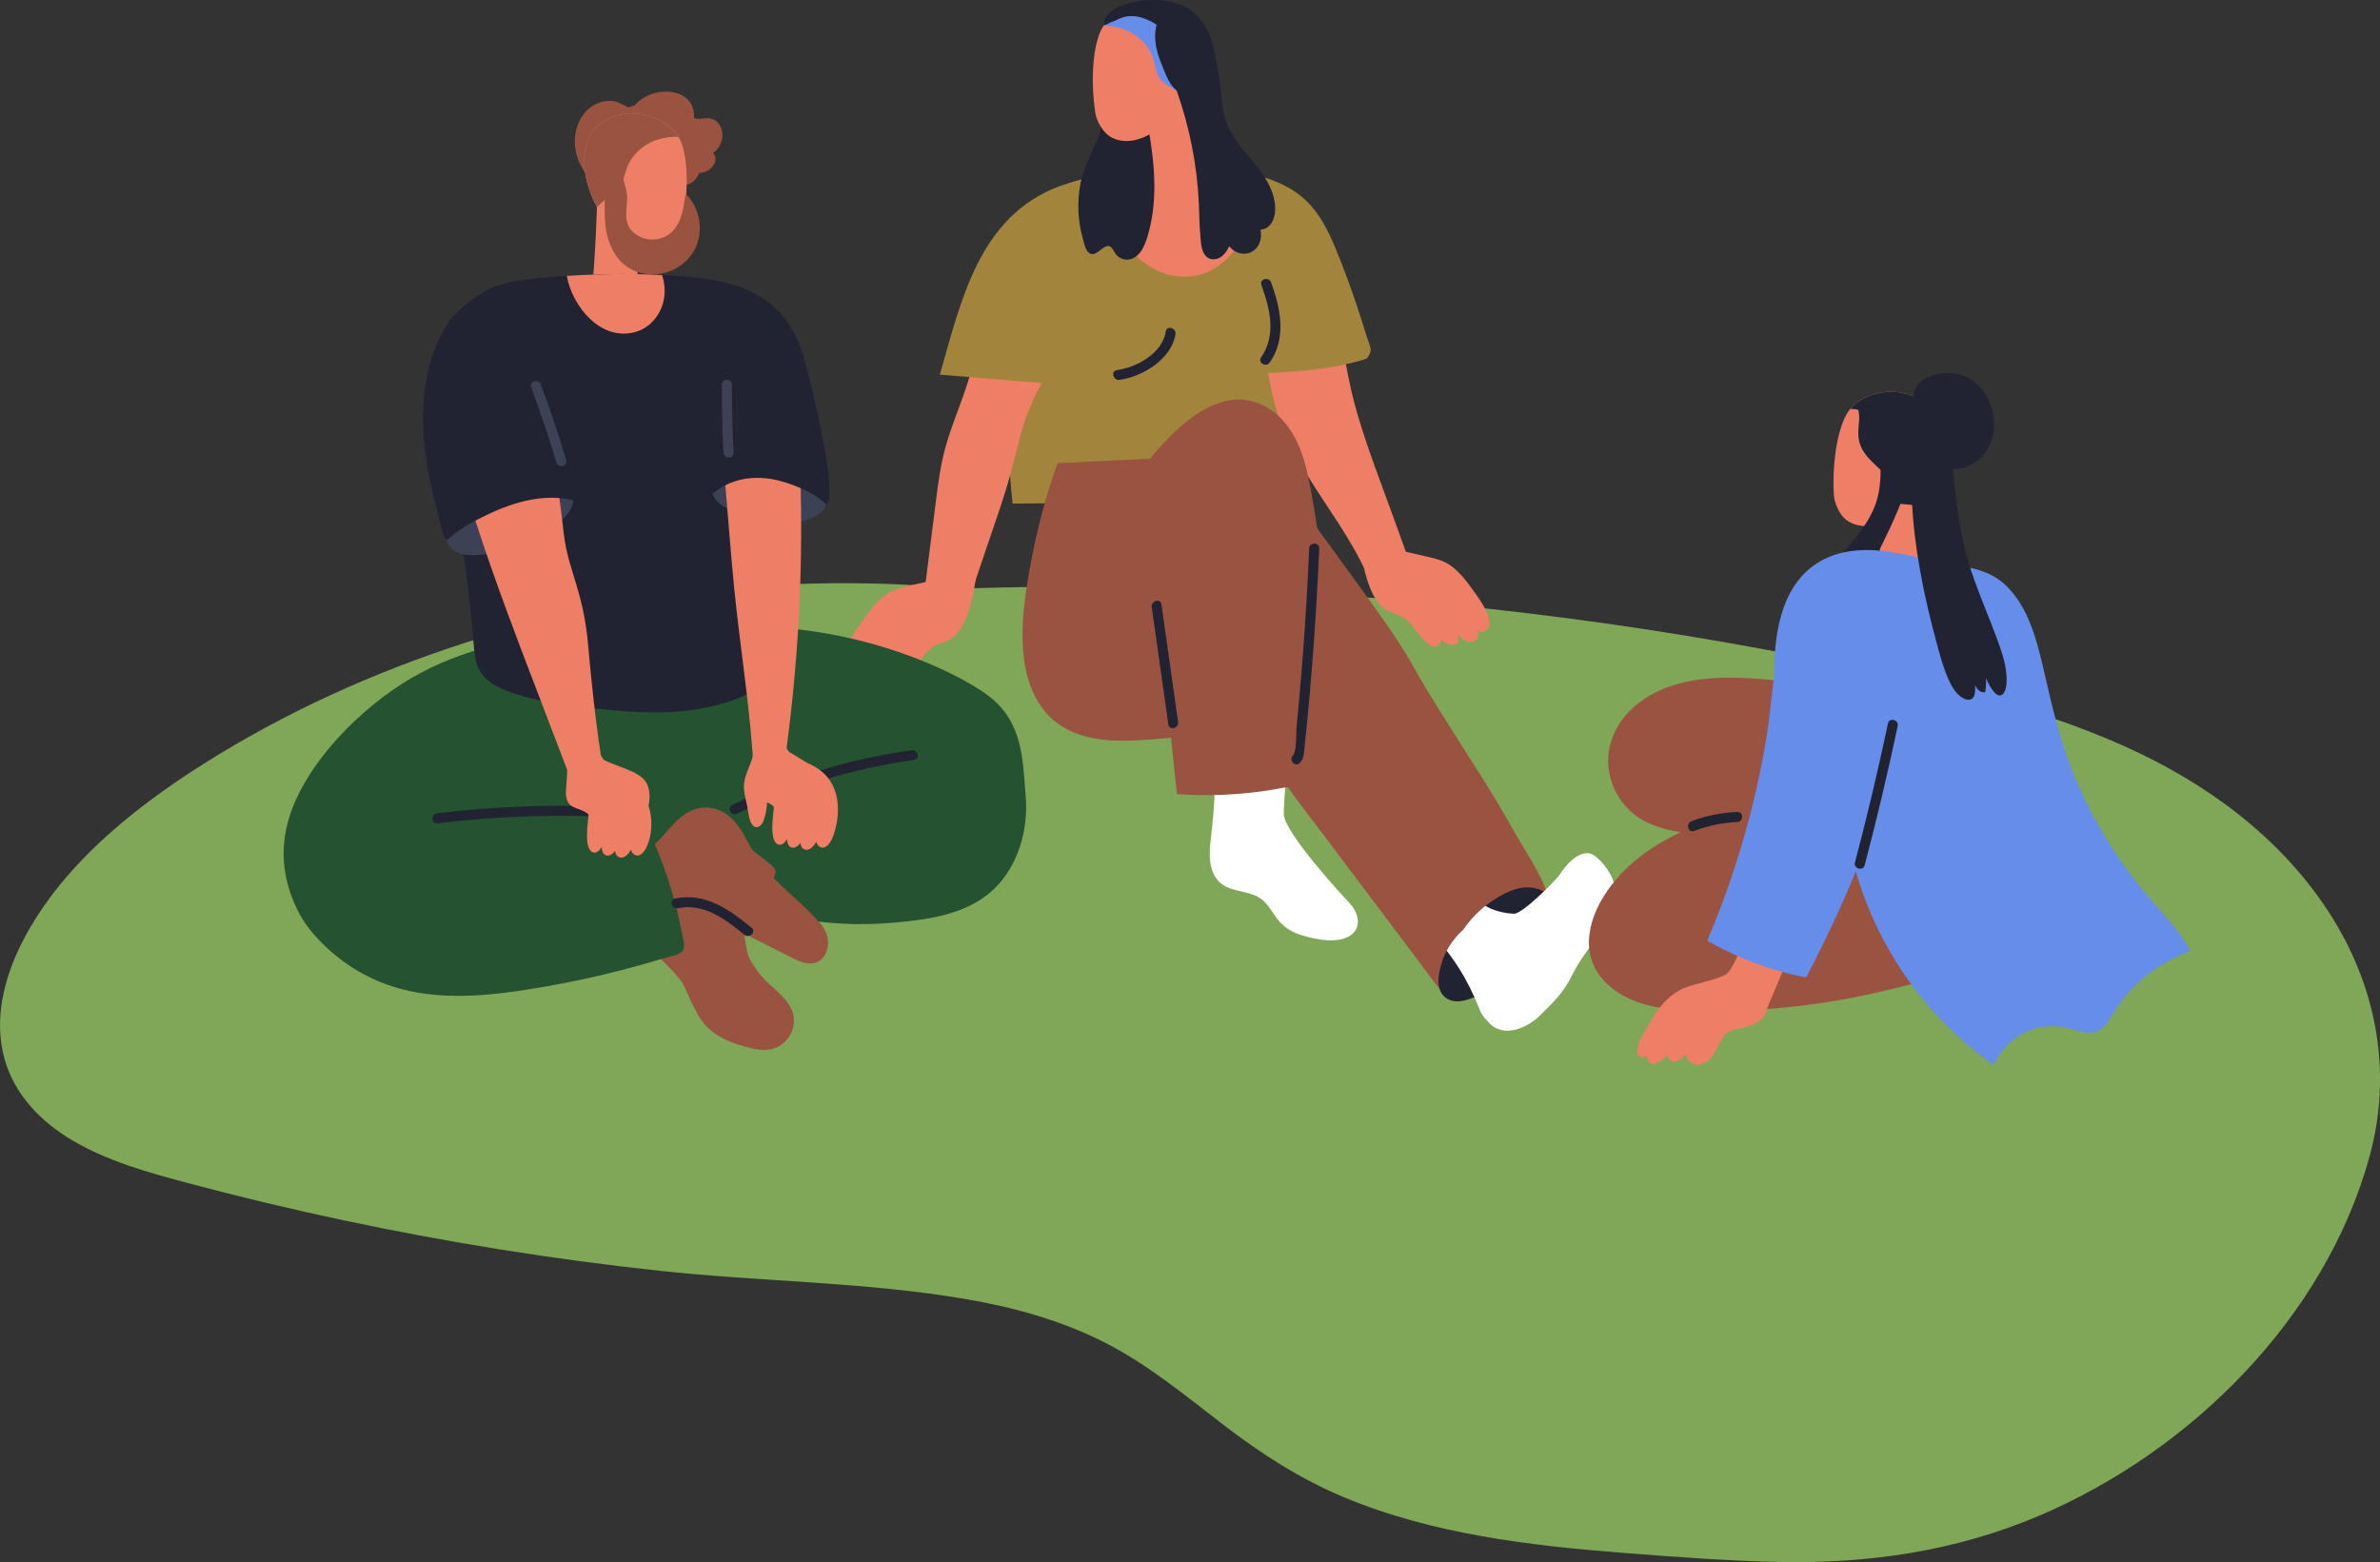
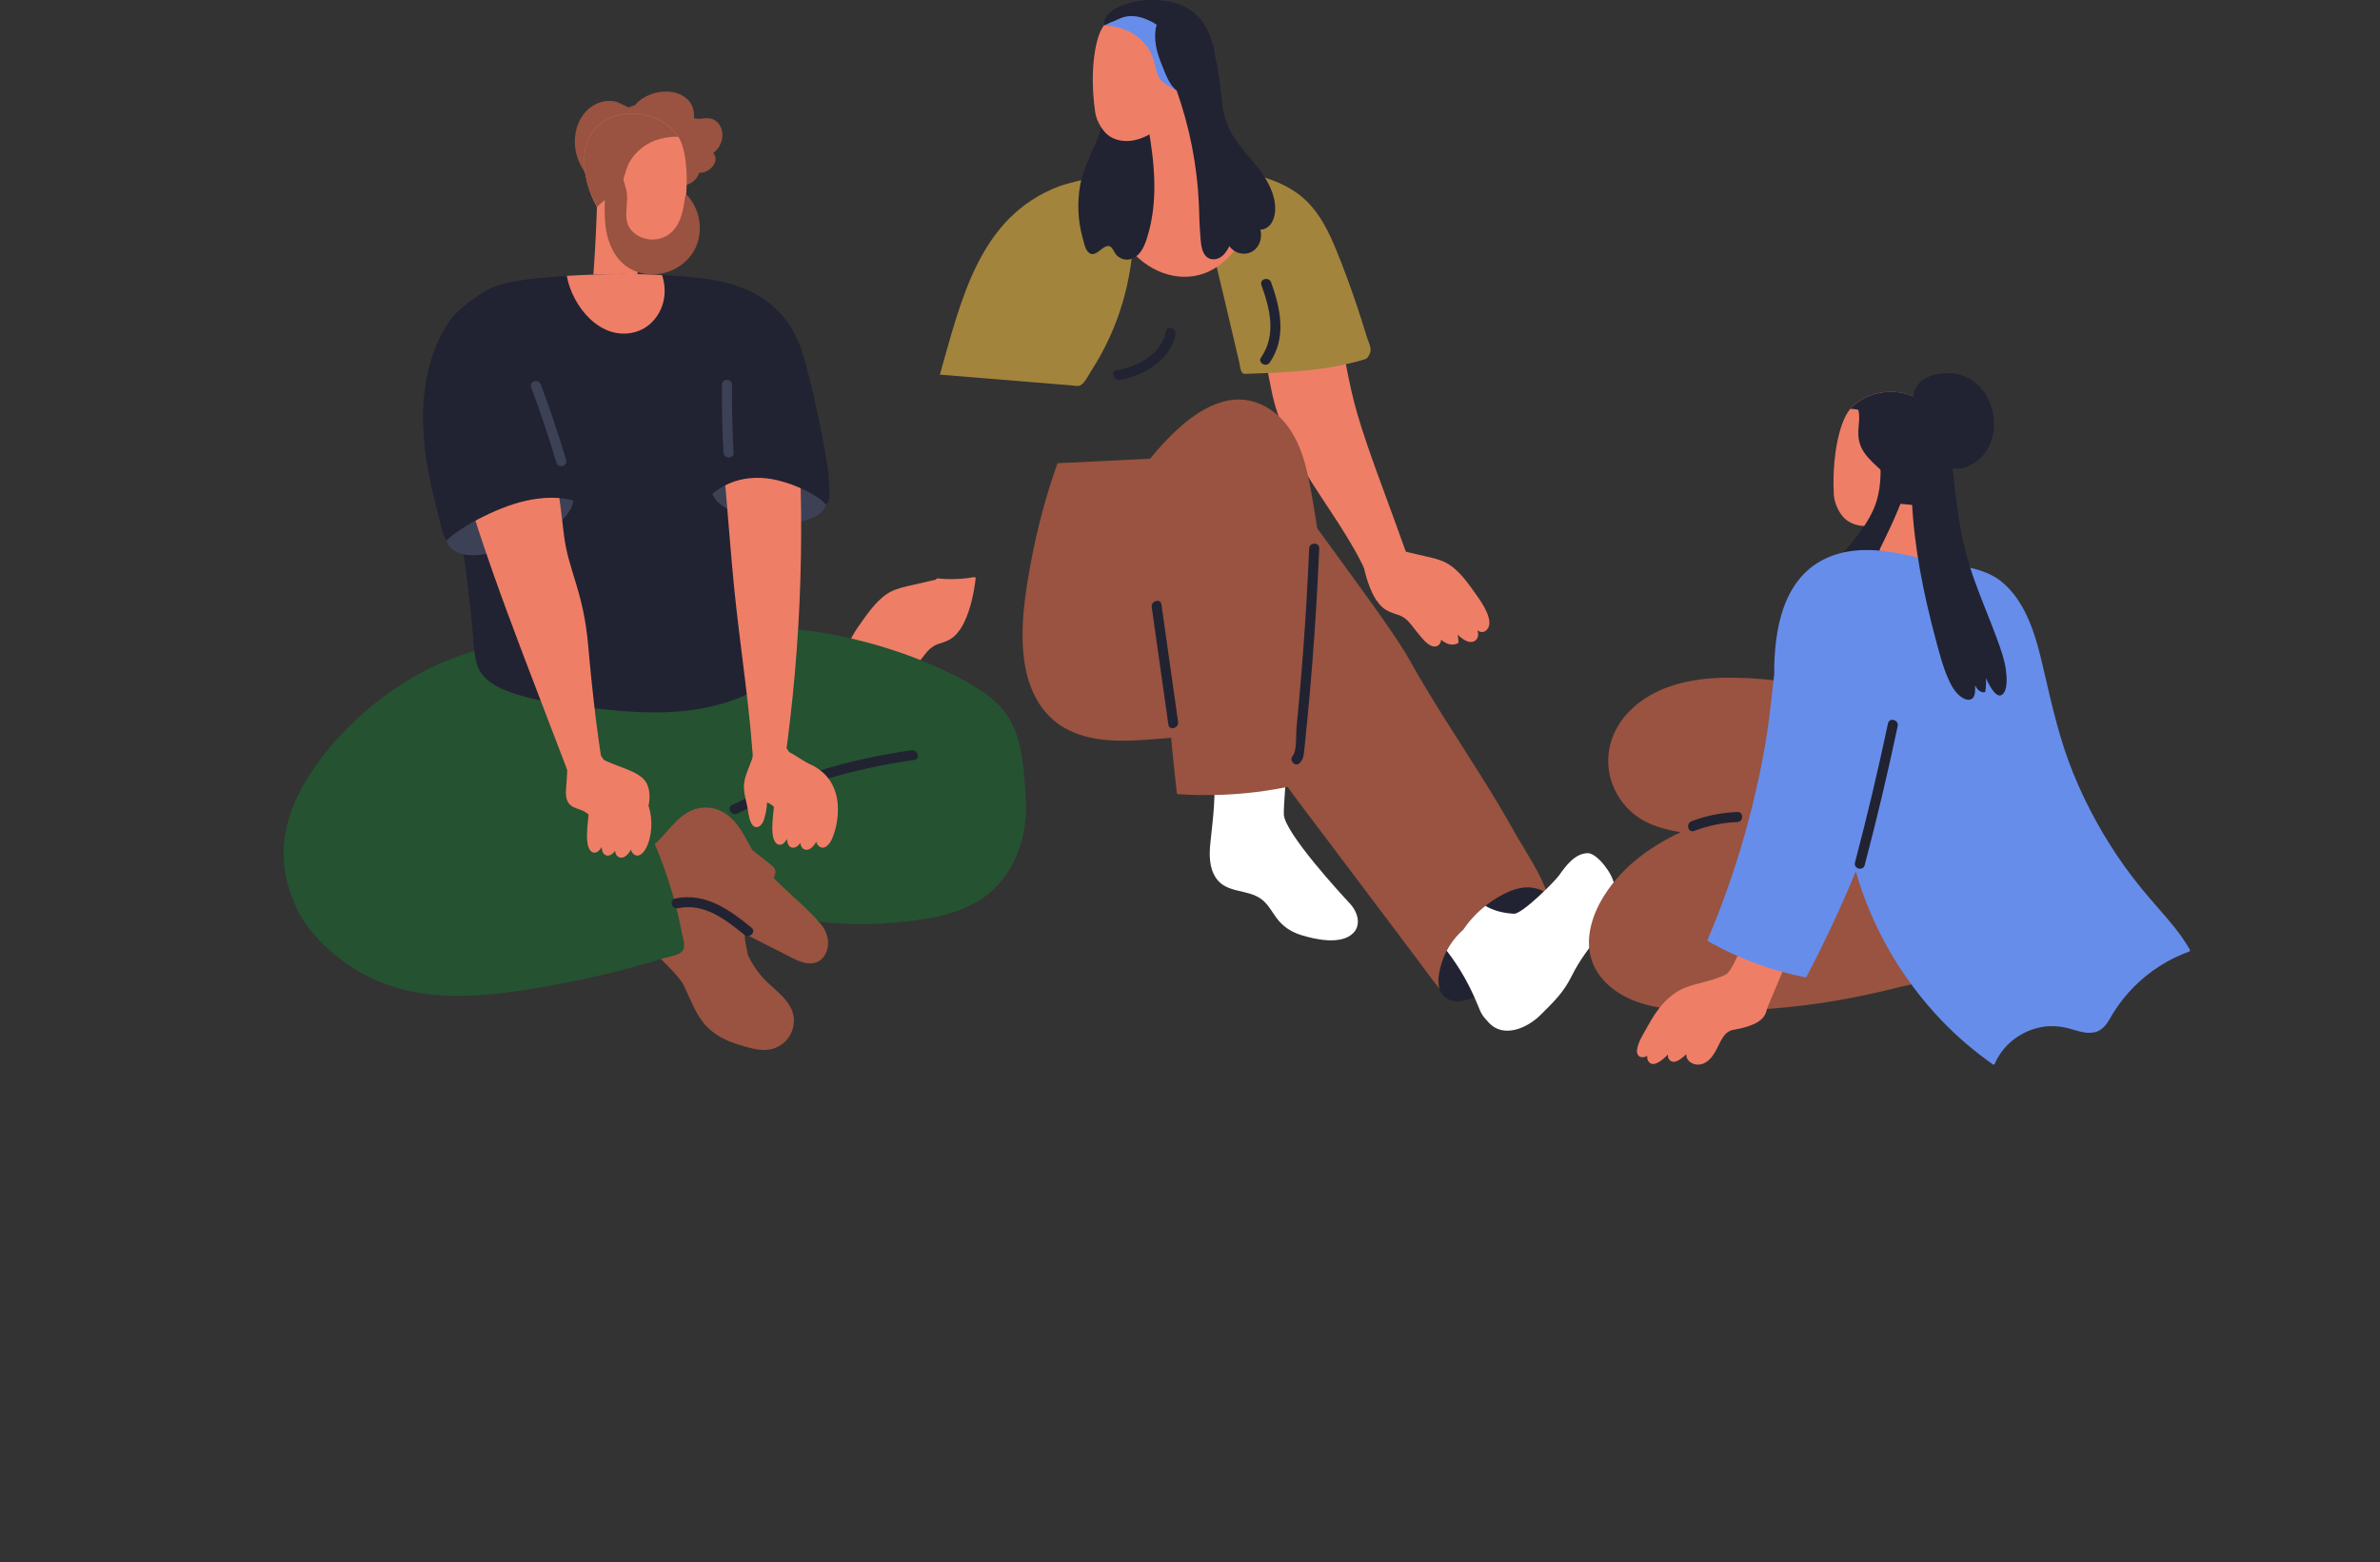
<svg xmlns="http://www.w3.org/2000/svg" width="163" height="107" viewBox="0 0 163 107" fill="none">
  <rect x="0" y="0" width="163" height="107" fill="#333333" stroke="none" />
  <g clip-path="url(#clip0_64_21435)">
-     <path d="M159.46 62.428C156.104 57.284 151.071 53.619 145.522 51.125C139.39 48.37 132.75 46.898 126.197 45.535C119.025 44.044 111.788 42.862 104.513 41.992C91.653 40.454 78.675 39.892 65.731 40.32C54.754 39.281 43.59 40.418 33.042 43.656C26.759 45.585 20.648 48.236 15.026 51.65C9.812 54.818 4.373 58.962 1.536 64.505C0.286 66.947 -0.447 69.808 0.305 72.519C0.99 74.986 2.809 76.853 4.973 78.124C7.38 79.539 10.103 80.3 12.783 81.015C16.349 81.967 19.941 82.827 23.551 83.593C30.685 85.107 37.896 86.26 45.145 87.043C52.093 87.794 59.163 87.801 66.058 88.969C69.362 89.529 72.635 90.425 75.634 91.945C78.641 93.472 81.233 95.64 83.897 97.68C86.432 99.619 89.08 101.316 92.032 102.553C95.069 103.825 98.273 104.656 101.509 105.229C104.627 105.784 107.783 106.103 110.938 106.351C114.54 106.633 118.155 106.907 121.767 106.988C127.93 107.124 133.929 106.256 139.625 103.837C150.033 99.418 159.258 90.273 162.29 79.196C163.885 73.367 162.743 67.461 159.462 62.429L159.46 62.428Z" fill="#80A658" />
-     <path d="M90.17 25.642C90.073 27.97 89.855 30.29 89.563 32.599C89.501 33.114 89.432 33.63 89.361 34.145C84.356 34.262 79.348 34.382 74.341 34.449C72.676 34.472 71.012 34.486 69.348 34.494C69.281 33.859 69.223 33.223 69.173 32.586C69.095 31.592 69.041 30.595 69.019 29.596C68.954 26.797 69.124 23.985 69.642 21.231C70.105 18.763 70.759 16.119 72.588 14.283C73.371 13.499 74.294 12.901 75.292 12.447C75.679 12.271 76.077 12.116 76.484 11.982C77.401 11.678 78.356 11.473 79.303 11.344C79.175 11.38 79.05 11.422 78.925 11.468C78.822 11.506 78.867 11.673 78.97 11.634C79.872 11.298 80.821 11.258 81.772 11.32C82.679 11.379 83.595 11.477 84.487 11.654C85.112 11.78 85.701 11.969 86.242 12.229C87.23 12.705 88.063 13.416 88.687 14.414C88.73 14.482 88.773 14.553 88.813 14.624C89.713 16.176 89.998 17.988 90.118 19.755C90.253 21.713 90.251 23.682 90.17 25.642Z" fill="#A3843C" />
    <path d="M81.021 5.564C81.267 7.246 81.553 8.921 81.878 10.59C81.938 10.907 82 11.222 82.064 11.539C81.941 11.796 81.797 12.042 81.626 12.266C80.796 12.242 79.967 12.228 79.136 12.228C79.06 11.866 78.986 11.504 78.913 11.144C78.479 8.974 78.108 6.793 77.803 4.601C78.826 5.062 79.915 5.345 81.021 5.564Z" fill="#EF7E67" />
    <path d="M85.325 49.368C83.279 50.32 80.938 50.487 78.72 50.656C76.777 50.804 74.632 50.856 72.888 49.85C71.231 48.894 70.418 47.137 70.155 45.304C69.829 43.034 70.202 40.678 70.618 38.446C71.043 36.163 71.65 33.917 72.425 31.73C74.722 31.618 77.017 31.508 79.314 31.395C80.503 31.339 81.695 31.28 82.885 31.223L84.671 31.137C85.302 31.106 86.116 30.942 86.537 31.538C86.846 31.976 86.923 32.587 87.049 33.097C87.199 33.702 87.349 34.308 87.497 34.913C87.784 36.069 88.07 37.223 88.354 38.378C88.877 40.487 89.489 42.74 89.056 44.92C88.647 46.984 87.195 48.498 85.325 49.368Z" fill="#995340" />
    <path d="M95.885 39.551C96.222 39.533 96.559 39.512 96.897 39.493C96.435 38.215 95.974 36.935 95.512 35.657C94.655 33.28 93.727 30.915 93.003 28.495C92.293 26.121 91.984 23.669 91.486 21.247C91.024 19.011 90.355 16.751 89.003 14.879C87.939 13.403 86.416 12.209 84.652 11.744C84.523 12.283 84.678 12.884 84.771 13.423C84.887 14.093 85.002 14.763 85.118 15.435C85.349 16.775 85.58 18.117 85.811 19.457C86.23 21.889 86.587 24.34 87.083 26.759C87.492 28.752 88.325 30.558 89.373 32.293C90.825 34.692 92.615 36.98 93.722 39.564C94.441 39.545 95.165 39.595 95.883 39.553L95.885 39.551Z" fill="#EF7E67" />
    <path d="M105.989 61.296C105.569 59.882 104.361 58.142 103.646 56.861C102.911 55.543 102.125 54.254 101.323 52.978C99.704 50.401 98.016 47.866 96.536 45.203C95.164 42.734 90.265 36.435 88.737 34.055C87.616 32.308 89.315 33.239 86.956 34.458C86.649 34.617 86.392 34.837 86.199 35.111C86.03 35.176 85.882 35.28 85.757 35.411C85.4 35.791 85.247 36.318 85.104 36.807C84.642 38.397 84.181 39.989 83.721 41.581C83.512 42.299 83.278 43.02 83.209 43.77C83.143 44.469 83.269 45.156 83.505 45.814C84.014 47.228 84.828 48.577 85.562 49.883C87.118 52.649 89.103 55.136 91.006 57.667C93.015 60.337 95.024 63.005 97.033 65.674C97.493 66.286 97.938 66.913 98.416 67.511C98.759 67.939 99.144 68.156 99.702 68.065C100.27 67.972 100.821 67.691 101.346 67.464C101.911 67.218 102.468 66.949 102.999 66.634C103.911 66.091 104.779 65.392 105.3 64.45C105.912 63.34 106.341 62.486 105.988 61.296H105.989Z" fill="#995340" />
    <path d="M92.672 63.919C91.853 64.739 90.096 64.355 89.13 64.055C88.425 63.837 87.847 63.459 87.411 62.858C87.087 62.412 86.826 61.907 86.371 61.577C85.418 60.881 83.98 61.206 83.269 60.125C82.797 59.406 82.814 58.512 82.9 57.691C82.988 56.855 83.09 56.025 83.143 55.186C83.23 53.8 83.228 52.41 83.147 51.023C84.312 51.089 85.461 50.963 86.606 50.68C86.949 50.596 87.639 50.313 87.878 50.699C87.954 50.82 87.959 51.068 87.984 51.207C88.027 51.455 88.059 51.703 88.084 51.953C88.159 52.703 87.908 55.021 87.925 55.774C87.954 57.028 91.96 61.37 92.443 61.878C92.951 62.412 93.27 63.323 92.674 63.919H92.672Z" fill="white" />
    <path d="M91.422 51.176C91.405 50.613 91.384 50.048 91.362 49.485C91.32 48.414 91.27 47.342 91.21 46.273C91.091 44.161 90.927 42.053 90.699 39.949C90.477 37.896 90.191 35.85 89.823 33.819C89.511 32.097 89.132 30.276 87.961 28.908C86.935 27.711 85.437 27.088 83.874 27.485C82.21 27.909 80.798 29.168 79.655 30.395C77.18 33.046 75.642 36.389 74.225 39.693C73.701 39.982 73.365 40.545 73.271 41.153C73.133 42.065 73.592 42.891 74.389 43.336C76.406 44.459 78.427 42.964 79.617 41.365C79.774 45.692 80.102 50.012 80.6 54.313C80.605 54.361 80.634 54.396 80.686 54.399C82.716 54.535 84.752 54.456 86.763 54.153C87.79 53.998 88.809 53.786 89.813 53.517C90.377 53.366 91.317 53.264 91.439 52.558C91.515 52.117 91.437 51.623 91.424 51.178L91.422 51.176Z" fill="#995340" />
    <path d="M80.684 49.447C80.305 46.765 79.924 44.085 79.544 41.403C79.483 40.966 78.819 41.152 78.879 41.586C79.258 44.267 79.639 46.948 80.019 49.63C80.081 50.067 80.745 49.881 80.684 49.447Z" fill="#212332" />
    <path d="M89.663 37.571C89.561 39.925 89.425 42.278 89.248 44.628C89.163 45.747 89.072 46.865 88.97 47.983C88.915 48.598 88.856 49.213 88.796 49.826C88.753 50.264 88.827 51.438 88.54 51.762C88.247 52.093 88.734 52.582 89.028 52.25C89.284 51.962 89.291 51.714 89.33 51.335C89.403 50.665 89.47 49.995 89.534 49.325C89.658 48.04 89.77 46.755 89.872 45.468C90.079 42.84 90.237 40.206 90.351 37.571C90.37 37.128 89.68 37.128 89.661 37.571H89.663Z" fill="#212332" />
    <path d="M105.601 61C105.419 60.908 105.191 60.84 104.913 60.802C103.868 60.655 102.689 61.336 101.884 61.932C101.834 61.968 101.784 62.006 101.735 62.045C101.139 62.509 100.632 63.062 100.211 63.682C99.749 64.091 99.366 64.572 99.082 65.122C98.978 65.318 98.888 65.523 98.812 65.738C98.552 66.47 98.249 67.7 98.951 68.291C99.526 68.775 100.297 68.599 100.975 68.296C101.277 68.162 101.561 68.002 101.801 67.862C102.81 67.276 103.699 66.486 104.448 65.594C105.262 64.619 107.26 61.83 105.601 61Z" fill="#212332" />
    <path d="M110.535 60.547C110.452 59.858 109.386 58.444 108.75 58.44C107.886 58.435 107.229 59.315 106.786 59.949C106.495 60.367 104.246 62.62 103.682 62.59C102.591 62.533 101.935 62.178 101.735 62.045C101.139 62.509 100.632 63.062 100.211 63.682C99.749 64.091 99.366 64.572 99.082 65.122C99.542 65.719 99.961 66.35 100.33 67.009C100.564 67.428 100.78 67.857 100.975 68.296C101.058 68.482 101.137 68.668 101.213 68.858C101.456 69.464 101.509 69.555 101.961 70.044C102.98 71.154 104.62 70.406 105.506 69.522C106.419 68.615 107.079 67.99 107.641 66.854C108.186 65.754 108.89 64.841 109.664 63.895C110.411 62.982 110.686 61.799 110.535 60.547Z" fill="white" />
-     <path d="M77.296 11.932C77.025 11.947 76.753 11.963 76.484 11.982C76.053 12.013 75.625 12.05 75.206 12.104C73.792 12.287 72.468 12.657 71.388 13.585C69.397 15.297 68.857 16.637 68.159 19.037C67.817 20.213 67.007 23.197 66.758 24.39C66.501 25.625 66.093 26.81 65.648 27.997C65.207 29.177 64.775 30.357 64.522 31.585C64.263 32.825 64.129 34.086 63.97 35.34C63.805 36.639 63.639 37.938 63.475 39.238C63.389 39.913 63.303 40.588 63.218 41.265C63.179 41.577 63.139 41.889 63.099 42.201C63.08 42.347 63.032 42.521 63.039 42.669C63.053 42.917 62.991 42.853 63.256 42.888C63.63 42.936 64.075 42.859 64.455 42.845C64.777 42.834 65.172 42.874 65.482 42.786C65.903 42.667 65.969 42.239 66.082 41.904C66.184 41.601 66.288 41.296 66.391 40.993C66.803 39.775 67.215 38.559 67.627 37.343C68.048 36.103 68.481 34.865 68.871 33.614C68.978 33.273 69.078 32.93 69.172 32.586C69.414 31.711 69.628 30.831 69.854 29.952C70.424 27.737 71.48 25.801 72.818 23.901C74.327 21.758 76.236 19.335 77.127 16.767C77.67 15.199 77.834 13.577 77.296 11.932Z" fill="#EF7E67" />
    <path d="M93.572 24.564C93.51 24.604 93.434 24.619 93.365 24.642C93.186 24.702 93 24.747 92.817 24.795C91.405 25.164 89.954 25.351 88.501 25.458C87.794 25.51 87.087 25.544 86.378 25.57C86.052 25.582 85.725 25.593 85.399 25.603C85.192 25.61 85.107 25.622 85.016 25.429C84.937 25.264 84.921 25.028 84.88 24.847C84.542 23.407 84.202 21.965 83.864 20.525C83.495 18.956 83.1 17.39 82.762 15.814C82.447 14.347 82.319 12.653 83.366 11.451C85.531 11.828 87.894 12.221 89.486 13.775C90.401 14.667 90.979 15.836 91.465 17.003C92.008 18.306 92.491 19.638 92.941 20.976C93.172 21.662 93.391 22.353 93.6 23.047C93.683 23.319 93.874 23.698 93.871 23.982C93.871 24.16 93.714 24.48 93.577 24.566L93.572 24.564Z" fill="#A3843C" />
    <path d="M66.714 39.532C65.877 39.677 65.043 39.705 64.201 39.617C64.146 39.612 64.118 39.653 64.118 39.696C63.584 39.82 63.048 39.944 62.513 40.068C62.013 40.184 61.496 40.283 61.034 40.516C60.147 40.962 59.47 41.951 58.909 42.745C58.569 43.225 57.638 44.536 58.195 45.127C58.392 45.337 58.621 45.311 58.847 45.174C58.785 45.339 58.763 45.513 58.842 45.683C58.968 45.952 59.245 46.016 59.511 45.928C59.764 45.844 59.994 45.659 60.202 45.461C60.159 45.627 60.139 45.799 60.14 45.983C60.14 46.011 60.156 46.045 60.184 46.057C60.597 46.252 60.987 46.1 61.334 45.809C61.332 46.093 61.58 46.369 61.951 46.248C62.327 46.126 62.67 45.654 62.915 45.368C63.329 44.886 63.608 44.328 64.248 44.116C64.648 43.983 65.005 43.887 65.329 43.603C65.638 43.332 65.865 42.979 66.041 42.612C66.486 41.684 66.696 40.631 66.822 39.617C66.829 39.557 66.762 39.526 66.714 39.534V39.532Z" fill="#EF7E67" />
    <path d="M93.205 37.626C93.331 38.64 93.541 39.693 93.986 40.621C94.162 40.988 94.389 41.343 94.698 41.611C95.024 41.896 95.379 41.992 95.779 42.125C96.421 42.337 96.698 42.895 97.112 43.377C97.357 43.663 97.7 44.135 98.076 44.257C98.447 44.378 98.695 44.102 98.694 43.818C99.04 44.109 99.432 44.261 99.844 44.066C99.871 44.054 99.887 44.02 99.887 43.992C99.887 43.809 99.868 43.637 99.825 43.47C100.032 43.668 100.263 43.854 100.516 43.937C100.782 44.025 101.059 43.963 101.185 43.694C101.265 43.523 101.242 43.349 101.18 43.184C101.406 43.322 101.635 43.348 101.832 43.138C102.389 42.547 101.458 41.236 101.118 40.755C100.558 39.963 99.88 38.974 98.994 38.527C98.531 38.294 98.014 38.194 97.514 38.079C96.98 37.955 96.443 37.831 95.909 37.707C95.909 37.664 95.883 37.621 95.826 37.627C94.983 37.715 94.148 37.69 93.314 37.543C93.265 37.534 93.196 37.565 93.205 37.626Z" fill="#EF7E67" />
    <path d="M76.786 11.983C77.261 12.719 77.468 13.59 77.558 14.452C77.732 16.126 77.558 17.866 77.198 19.505C76.829 21.178 76.222 22.799 75.394 24.301C75.196 24.663 74.984 25.016 74.761 25.362C74.573 25.653 74.28 26.276 73.963 26.406C73.778 26.481 73.466 26.402 73.27 26.387C73.013 26.366 72.754 26.345 72.497 26.325C71.981 26.283 71.468 26.24 70.952 26.199C68.757 26.02 66.564 25.842 64.368 25.663C65.827 20.565 67.057 14.832 72.528 12.767C73.109 12.548 74.603 12.195 75.206 12.104C75.746 12.021 76.092 11.808 76.642 11.789C76.706 11.875 76.763 11.945 76.787 11.983H76.786Z" fill="#A3843C" />
    <path d="M84.487 11.654C83.595 11.477 82.016 11.175 81.107 11.174C77.855 11.17 75.625 12.05 75.206 12.104C75.235 12.217 75.263 12.333 75.292 12.447C75.678 13.98 76.179 15.521 77.127 16.767C77.391 17.116 77.693 17.442 78.036 17.738C79.598 19.085 81.762 19.445 83.486 18.183C84.233 17.636 84.805 16.913 85.233 16.102C85.763 15.096 86.064 13.956 86.19 12.851C86.207 12.695 86.221 12.536 86.232 12.379C86.237 12.329 86.239 12.1 86.242 12.05C85.701 11.79 85.112 11.78 84.487 11.654Z" fill="#EF7E67" />
    <path d="M78.593 16.183C78.41 16.784 78.143 17.507 77.486 17.733C77.146 17.85 76.81 17.766 76.539 17.542C76.329 17.368 76.277 17.097 76.091 16.928C75.892 16.748 75.647 16.92 75.47 17.047C75.189 17.249 74.797 17.662 74.456 17.18C74.292 16.949 74.215 16.538 74.14 16.265C73.816 15.092 73.764 13.84 73.987 12.643C74.194 11.535 74.71 10.602 75.144 9.577C75.666 8.345 75.515 7.1 75.537 5.798C75.556 4.771 75.765 3.767 76.142 2.821C77.091 3.366 77.589 4.425 77.912 5.434C78.263 6.535 78.46 7.694 78.66 8.831C79.084 11.249 79.317 13.794 78.593 16.179V16.183Z" fill="#212332" />
    <path d="M81.672 2.108C81.457 1.617 81.11 1.188 80.581 0.86C79.832 0.391 78.958 0.246 78.136 0.348C78.084 0.355 78.034 0.362 77.982 0.37C77.929 0.377 77.875 0.388 77.824 0.398C77.81 0.4 77.798 0.401 77.784 0.407C77.739 0.415 77.694 0.425 77.651 0.438C77.596 0.45 77.543 0.465 77.489 0.481C77.436 0.494 77.386 0.51 77.334 0.527C77.274 0.546 77.217 0.567 77.156 0.589C77.06 0.627 76.963 0.668 76.87 0.713C76.779 0.756 76.691 0.804 76.605 0.851C76.596 0.856 76.587 0.861 76.579 0.865C76.535 0.892 76.489 0.92 76.448 0.947C76.406 0.975 76.365 1.004 76.325 1.03C76.322 1.032 76.318 1.035 76.317 1.037C76.23 1.097 76.148 1.159 76.07 1.23C76.068 1.23 76.07 1.232 76.067 1.232C75.941 1.34 75.825 1.457 75.723 1.583C75.687 1.626 75.654 1.669 75.622 1.716C75.589 1.762 75.558 1.807 75.527 1.855C75.506 1.89 75.485 1.924 75.466 1.957C75.454 1.976 75.444 1.996 75.432 2.019C75.396 2.086 75.363 2.155 75.334 2.225C74.784 3.564 74.727 5.855 75.011 7.717C75.103 8.311 75.549 9.071 76.034 9.362C76.874 9.861 77.887 9.677 78.688 9.226C79.346 8.852 79.905 8.278 80.367 7.656C80.496 7.481 80.619 7.302 80.733 7.122C80.883 6.892 81.017 6.661 81.14 6.439C81.157 6.408 81.174 6.375 81.19 6.342C81.281 6.173 81.364 5.994 81.44 5.812C81.491 5.693 81.538 5.57 81.583 5.445C81.648 5.26 81.709 5.068 81.759 4.873C82.005 3.938 82.036 2.942 81.674 2.11L81.672 2.108Z" fill="#EF7E67" />
    <path d="M81.191 6.328C81.191 6.328 81.191 6.335 81.188 6.339C81.176 6.389 81.162 6.442 81.152 6.494C81.126 6.599 81.107 6.695 81.083 6.781C81.036 6.707 80.988 6.635 80.938 6.568C80.586 6.108 80.02 5.972 79.607 5.593C79.177 5.198 79.15 4.566 78.989 4.041C78.727 3.18 77.972 2.415 77.146 2.07C76.739 1.9 76.146 1.745 75.597 1.75C75.606 1.738 75.613 1.726 75.622 1.714C75.656 1.667 75.691 1.624 75.727 1.58C75.725 1.58 75.727 1.581 75.723 1.581C75.827 1.456 75.941 1.34 76.067 1.23C76.068 1.23 76.067 1.228 76.07 1.228C76.149 1.159 76.23 1.096 76.317 1.035C76.317 1.034 76.322 1.03 76.325 1.028C76.365 1.001 76.406 0.972 76.448 0.946C76.489 0.92 76.535 0.891 76.579 0.863C76.587 0.86 76.596 0.854 76.605 0.848C76.691 0.799 76.779 0.753 76.87 0.71C76.963 0.665 77.058 0.624 77.156 0.586C77.217 0.563 77.273 0.543 77.334 0.524C77.386 0.506 77.436 0.491 77.489 0.477C77.543 0.462 77.596 0.446 77.651 0.434C77.696 0.422 77.741 0.412 77.784 0.403C77.798 0.4 77.81 0.396 77.824 0.395C77.875 0.384 77.929 0.374 77.982 0.367C78.034 0.358 78.084 0.351 78.136 0.345C78.958 0.245 79.831 0.389 80.581 0.856C81.11 1.185 81.457 1.614 81.672 2.105C82.034 2.937 82.004 3.932 81.757 4.868C81.707 5.062 81.648 5.254 81.581 5.44C81.536 5.565 81.49 5.688 81.438 5.807C81.36 5.987 81.279 6.16 81.191 6.327V6.328Z" fill="#678DEB" />
    <path d="M86.62 12.14C86.102 11.322 85.414 10.638 84.831 9.87C84.174 9.005 83.802 8.103 83.692 7.021C83.592 6.036 83.49 5.007 83.254 4.022C83.061 2.505 82.434 0.997 80.941 0.362C80.081 -0.003 78.889 -0.074 77.981 0.067C77.203 0.19 75.513 0.675 75.618 1.714C75.625 1.781 76.004 1.55 76.063 1.533C76.37 1.442 76.641 1.264 76.948 1.176C77.392 1.049 77.863 1.096 78.296 1.242C78.596 1.344 78.922 1.495 79.215 1.693C78.955 2.627 79.224 3.621 79.589 4.487C79.789 4.959 80.07 5.836 80.583 6.189C81.471 8.704 81.995 11.339 82.109 14.004C82.138 14.67 82.14 15.337 82.197 16.002C82.236 16.462 82.236 17.073 82.519 17.461C82.717 17.735 83.04 17.821 83.359 17.724C83.771 17.6 84.007 17.228 84.195 16.863C84.518 17.325 85.156 17.523 85.68 17.271C86.251 16.996 86.475 16.315 86.32 15.73C86.975 15.707 87.292 15.061 87.33 14.455C87.38 13.627 87.049 12.827 86.614 12.14H86.62Z" fill="#212332" />
    <path d="M87.056 19.342C86.906 18.928 86.24 19.106 86.39 19.524C86.978 21.15 87.428 22.945 86.368 24.482C86.114 24.847 86.713 25.193 86.963 24.829C88.125 23.147 87.704 21.137 87.056 19.342Z" fill="#212332" />
    <path d="M79.841 22.706C79.615 24.199 77.846 25.169 76.489 25.355C76.051 25.415 76.237 26.078 76.672 26.02C78.241 25.806 80.246 24.597 80.505 22.89C80.57 22.456 79.907 22.27 79.839 22.707L79.841 22.706Z" fill="#212332" />
    <path d="M70.247 54.52C70.038 52.048 70.073 49.471 67.702 47.663C65.72 46.15 57.528 41.849 47.327 43.163C45.947 43.341 44.564 44.025 43.159 44.02C42.473 44.016 41.8 43.846 41.123 43.765C40.452 43.685 39.772 43.67 39.098 43.716C38.941 43.727 38.784 43.742 38.627 43.761C36.763 43.46 34.779 43.921 32.999 44.426C31.066 44.974 29.2 45.77 27.507 46.855C24.177 48.989 20.39 52.913 19.592 56.833C19.183 58.838 19.542 60.764 20.515 62.603C21.329 64.145 23.18 65.804 24.715 66.612C28.49 68.597 33.497 67.13 37.265 65.497C40.259 64.198 42.904 62.23 45.18 59.906C45.963 60.3 46.759 60.664 47.572 60.991C49.987 61.964 52.526 62.641 55.105 63.005C57.709 63.371 59.575 63.392 62.189 63.105C64.469 62.853 66.855 62.319 68.431 60.523C69.854 58.902 70.423 56.64 70.245 54.52H70.247Z" fill="#255231" />
    <path d="M49.32 8.626C49.153 8.321 48.877 8.128 48.527 8.101C48.261 8.078 47.998 8.152 47.732 8.135C47.656 8.13 47.589 8.115 47.532 8.09C47.532 8.078 47.535 8.065 47.535 8.053C47.547 7.627 47.454 7.207 47.161 6.883C46.584 6.246 45.58 6.161 44.795 6.385C44.401 6.499 44.026 6.695 43.711 6.96C43.623 7.035 43.523 7.184 43.426 7.236C43.355 7.253 43.283 7.271 43.212 7.289C43.088 7.374 42.978 7.367 42.883 7.271C42.614 7.178 42.405 7.009 42.116 6.948C41.279 6.778 40.428 7.196 39.936 7.867C39.284 8.757 39.215 9.99 39.621 10.996C40.053 12.071 41.023 12.894 41.183 14.081C41.197 14.19 41.371 14.191 41.355 14.081C41.322 13.831 41.252 13.599 41.164 13.375C41.533 12.974 41.909 12.567 42.366 12.267C42.956 11.88 43.628 11.771 44.325 11.78C44.447 11.78 44.561 11.792 44.671 11.806C44.707 11.78 44.759 11.778 44.79 11.823C45.268 11.909 45.644 12.128 46.023 12.512C46.099 12.589 46.175 12.665 46.254 12.738C46.953 12.817 47.653 12.534 47.885 11.842C48.194 11.842 48.501 11.718 48.729 11.487C49.01 11.203 49.127 10.772 48.841 10.49C49.403 10.068 49.675 9.275 49.32 8.626Z" fill="#995340" />
    <path d="M62.427 51.392C58.154 51.986 54.022 53.254 50.144 55.138C49.746 55.333 50.094 55.927 50.493 55.732C54.317 53.874 58.399 52.641 62.611 52.055C63.049 51.995 62.863 51.33 62.429 51.39L62.427 51.392Z" fill="#212332" />
    <path d="M40.134 12.154C40.174 12.35 40.222 12.545 40.279 12.734C40.317 12.862 40.357 12.987 40.402 13.108C40.467 13.296 40.54 13.478 40.622 13.651C40.636 13.685 40.652 13.718 40.667 13.751C40.778 13.98 40.9 14.217 41.036 14.455C41.14 14.641 41.252 14.827 41.371 15.008C41.798 15.654 42.324 16.258 42.962 16.667C43.737 17.161 44.74 17.399 45.606 16.947C46.108 16.684 46.594 15.95 46.718 15.361C47.104 13.518 47.173 11.227 46.696 9.859C46.672 9.789 46.64 9.716 46.609 9.648C46.599 9.625 46.589 9.604 46.578 9.584C46.561 9.549 46.542 9.515 46.523 9.48C46.494 9.429 46.466 9.382 46.435 9.334C46.404 9.286 46.375 9.241 46.34 9.196C46.244 9.065 46.135 8.943 46.016 8.828C46.014 8.828 46.016 8.826 46.013 8.826C45.939 8.752 45.859 8.685 45.776 8.619C45.776 8.617 45.771 8.614 45.768 8.612C45.728 8.583 45.69 8.552 45.649 8.523C45.608 8.493 45.564 8.464 45.521 8.433C45.513 8.43 45.504 8.423 45.497 8.418C45.413 8.366 45.328 8.313 45.239 8.264C45.147 8.214 45.054 8.168 44.959 8.125C44.901 8.099 44.844 8.075 44.785 8.053C44.735 8.032 44.685 8.015 44.632 7.997C44.58 7.978 44.526 7.961 44.471 7.946C44.428 7.932 44.383 7.918 44.34 7.908C44.326 7.903 44.314 7.901 44.3 7.898C44.251 7.884 44.197 7.872 44.144 7.861C44.092 7.849 44.044 7.841 43.992 7.83C43.176 7.686 42.297 7.782 41.523 8.209C40.976 8.509 40.607 8.919 40.365 9.398C39.959 10.209 39.936 11.205 40.131 12.152L40.134 12.154Z" fill="#EF7E67" />
    <path d="M40.909 13.303C40.867 15.003 40.788 16.699 40.669 18.396C40.648 18.718 40.624 19.038 40.598 19.361C40.752 19.602 40.924 19.827 41.121 20.029C41.942 19.903 42.762 19.79 43.587 19.69C43.618 19.321 43.649 18.954 43.676 18.587C43.844 16.381 43.947 14.171 43.985 11.957C43.026 12.54 41.98 12.951 40.909 13.304V13.303Z" fill="#EF7E67" />
    <path d="M40.885 14.183C40.935 14.113 41.809 13.35 42.242 12.993C42.692 12.623 42.755 11.992 42.943 11.477C43.252 10.631 44.047 9.908 44.892 9.61C45.307 9.464 45.908 9.34 46.456 9.374C46.449 9.362 46.442 9.35 46.434 9.338C46.401 9.29 46.37 9.243 46.335 9.198C46.335 9.198 46.335 9.2 46.339 9.2C46.242 9.069 46.133 8.947 46.014 8.831C46.013 8.831 46.014 8.83 46.011 8.83C45.937 8.757 45.858 8.688 45.775 8.623C45.775 8.621 45.77 8.618 45.766 8.616C45.727 8.587 45.689 8.556 45.647 8.527C45.606 8.497 45.563 8.468 45.52 8.437C45.511 8.434 45.502 8.427 45.495 8.421C45.411 8.37 45.327 8.316 45.237 8.268C45.145 8.218 45.052 8.172 44.958 8.129C44.899 8.103 44.842 8.079 44.783 8.056C44.733 8.036 44.683 8.018 44.63 8.001C44.578 7.982 44.525 7.965 44.469 7.95C44.426 7.936 44.382 7.922 44.338 7.912C44.325 7.906 44.313 7.905 44.299 7.901C44.249 7.888 44.195 7.875 44.144 7.865C44.092 7.853 44.044 7.844 43.992 7.834C43.176 7.689 42.297 7.786 41.523 8.213C40.976 8.513 40.607 8.923 40.365 9.402C39.959 10.213 39.936 11.208 40.131 12.156C40.171 12.352 40.219 12.547 40.276 12.736C40.314 12.864 40.353 12.989 40.398 13.11C40.465 13.294 40.862 14.097 40.881 14.185L40.885 14.183Z" fill="#995340" />
    <path d="M54.69 25.701C54.39 24.377 53.746 23.159 52.865 22.123C51.163 20.12 49.661 19.359 45.882 18.894C45.735 18.875 45.554 18.859 45.345 18.844C43.959 18.749 41.305 18.737 38.817 18.895C38.281 18.928 37.753 18.97 37.246 19.02C35.579 19.183 34.148 19.442 33.466 19.822C32.54 20.341 31.702 20.982 30.985 21.72C30.983 21.722 30.983 21.724 30.982 21.726C30.487 22.39 30.095 23.138 29.797 23.903C28.712 26.698 28.852 29.773 29.409 32.672C29.906 33.878 30.516 35.044 31.106 36.169C31.228 36.401 31.351 36.634 31.476 36.864C31.528 36.963 31.582 37.059 31.633 37.156C31.787 38.185 31.928 39.217 32.052 40.251C32.156 41.112 32.251 41.977 32.335 42.841C32.411 43.622 32.425 44.426 32.58 45.196C32.875 46.67 34.235 47.199 35.539 47.606C37.098 48.092 38.731 48.286 40.346 48.477C42.123 48.687 43.913 48.853 45.704 48.78C47.249 48.717 48.796 48.47 50.253 47.942C50.956 47.687 51.638 47.366 52.274 46.972C52.817 46.636 53.209 46.34 53.226 45.661C53.269 43.754 53.117 41.82 53.012 39.915C53.752 36.876 54.338 33.805 54.729 30.724C54.943 29.049 55.059 27.337 54.69 25.701Z" fill="#212332" />
    <path d="M36.808 33.28C34.803 33.48 32.256 34.617 30.99 36.165C30.502 36.763 30.421 37.307 31.152 37.743C31.923 38.203 33.032 38.025 33.854 37.831C35.544 37.431 38.212 36.492 39.091 34.849C39.815 33.499 38.132 33.149 36.808 33.282V33.28Z" fill="#3D4156" />
    <path d="M55.343 32.882C53.865 32.036 51.441 31.697 49.625 32.343C48.925 32.593 48.532 33.004 48.756 33.735C48.992 34.505 49.851 34.916 50.527 35.168C51.915 35.688 54.3 36.253 55.914 35.333C57.24 34.577 56.321 33.44 55.343 32.882Z" fill="#3D4156" />
    <path d="M55.99 63.067C55.924 62.925 55.788 62.819 55.674 62.701C55.435 62.452 55.185 62.212 54.933 61.974C54.428 61.501 53.909 61.043 53.41 60.56C52.891 60.059 52.393 59.532 51.974 58.943C51.586 58.397 51.298 57.794 50.967 57.214C50.394 56.208 49.587 55.326 48.344 55.314C47.018 55.302 46.232 56.321 45.432 57.224C44.413 58.374 43.059 59.131 41.545 59.353C41.5 59.237 41.455 59.122 41.41 59.007C41.374 58.912 41.221 58.953 41.257 59.048C41.298 59.157 41.342 59.265 41.383 59.374C41.317 59.382 41.252 59.391 41.184 59.396C41.084 59.405 41.083 59.563 41.184 59.554C41.271 59.547 41.355 59.534 41.44 59.523C41.698 60.194 41.957 60.864 42.221 61.532C42.374 61.919 42.519 62.314 42.683 62.696C42.766 62.887 42.849 63.067 43.059 63.139C43.268 63.211 43.538 63.139 43.743 63.094C44.125 63.011 44.49 62.879 44.854 62.741C45.526 62.488 46.232 62.174 46.965 62.191C47.823 62.211 48.61 62.75 49.353 63.127L51.634 64.284C52.395 64.67 53.155 65.056 53.916 65.442C54.455 65.716 55.081 66.083 55.712 65.974C56.33 65.867 56.676 65.287 56.709 64.696C56.743 64.067 56.455 63.471 55.986 63.065L55.99 63.067Z" fill="#995340" />
    <path d="M52.579 67.307C52.005 66.766 51.55 66.122 51.224 65.418C51.072 64.684 50.875 63.9 51.075 63.178C51.27 62.472 51.772 61.888 52.21 61.316C52.446 61.008 52.679 60.695 52.867 60.355C52.969 60.171 53.115 59.933 53.107 59.713C53.098 59.491 52.95 59.36 52.789 59.225C52.469 58.959 52.134 58.705 51.805 58.447C51.239 58.002 50.672 57.562 50.105 57.122C50.139 57.045 50.177 56.966 50.208 56.886C50.246 56.792 50.094 56.747 50.056 56.842C50.032 56.904 50.005 56.964 49.979 57.024C49.887 56.953 49.796 56.881 49.703 56.811C49.622 56.748 49.539 56.883 49.618 56.945C49.717 57.021 49.813 57.098 49.911 57.174C49.263 58.557 48.149 59.635 46.752 60.28C45.657 60.786 44.452 61.246 44.083 62.517C43.737 63.709 44.35 64.736 45.151 65.573C45.613 66.057 46.108 66.505 46.52 67.033C46.609 67.149 46.694 67.268 46.777 67.386C46.851 67.548 46.925 67.712 47.001 67.874C47.309 68.547 47.599 69.245 48.023 69.857C48.841 71.031 50.177 71.495 51.517 71.815C52.138 71.963 52.76 71.991 53.334 71.67C53.836 71.391 54.203 70.907 54.326 70.346C54.628 68.951 53.469 68.144 52.581 67.309L52.579 67.307Z" fill="#995340" />
    <path d="M46.708 63.935C46.471 62.7 46.158 61.48 45.768 60.285C45.004 57.934 43.957 55.674 42.65 53.576C42.119 52.723 41.648 51.903 40.559 51.79C39.383 51.667 38.103 51.895 36.941 52.062C34.403 52.425 31.911 53.09 29.506 53.972C28.242 54.435 27 54.959 25.783 55.531C24.522 56.125 20.632 60.442 20.777 60.686C20.913 62.517 21.834 64.25 23.191 65.494C24.872 67.035 27.117 67.833 29.355 68.098C32.044 68.417 34.768 68.026 37.417 67.564C40.128 67.09 42.807 66.448 45.437 65.642C45.795 65.531 46.463 65.456 46.723 65.159C46.989 64.855 46.772 64.274 46.708 63.938V63.935Z" fill="#255231" />
    <path d="M39.61 54.701C39.521 54.606 39.474 54.377 39.426 54.251C39.324 53.986 39.222 53.719 39.12 53.453C38.745 52.47 38.367 51.485 37.991 50.501C37.251 48.57 36.51 46.641 35.777 44.709C34.36 40.966 32.987 37.202 31.846 33.364C31.454 32.05 31.094 30.727 30.764 29.396C31.963 28.385 33.223 27.449 34.542 26.6C34.837 26.411 35.931 25.522 36.294 25.823C36.527 26.015 36.61 26.511 36.703 26.786C36.805 27.091 36.901 27.398 36.993 27.706C37.343 28.888 37.619 30.09 37.846 31.301C38.312 33.779 38.317 34.165 38.627 36.666C38.931 39.117 39.957 40.468 40.285 44.233C40.535 47.11 41.033 51.795 41.681 54.609C41.248 54.704 40.805 54.83 40.367 54.881C40.183 54.902 39.748 54.85 39.608 54.704L39.61 54.701Z" fill="#EF7E67" />
    <path d="M53.938 50.732C53.869 51.264 53.797 51.797 53.721 52.327C53.653 52.797 53.693 53.553 53.372 53.948C53.074 54.313 52.455 54.318 51.986 54.284C51.61 54.256 51.682 54.139 51.669 53.829C51.657 53.548 51.643 53.266 51.629 52.985C51.424 48.813 50.705 44.488 50.286 40.323C49.824 35.707 49.636 31.251 48.911 26.654C50.465 26.311 52.017 25.97 53.574 25.637C53.959 25.555 54.303 25.58 54.409 26.006C54.465 26.237 54.453 26.498 54.474 26.735C54.526 27.348 54.572 27.961 54.614 28.574C54.684 29.62 54.74 30.665 54.781 31.709C54.95 35.976 54.879 40.246 54.567 44.497C54.416 46.579 54.205 48.658 53.938 50.732Z" fill="#EF7E67" />
    <path d="M30.306 36.425C30.366 36.654 30.44 36.897 30.649 36.985C30.761 36.866 30.88 36.752 31.009 36.651C31.538 36.241 32.116 35.895 32.709 35.585C33.749 35.042 34.851 34.568 35.998 34.305C37.15 34.041 38.391 33.993 39.479 34.343C39.479 34.31 39.479 34.277 39.479 34.245C39.471 33.869 39.431 33.492 39.403 33.116C39.283 31.499 39.12 29.885 38.915 28.276C38.517 25.164 37.957 22.073 37.248 19.018C35.58 19.181 34.149 19.44 33.468 19.82C32.542 20.339 31.704 20.98 30.987 21.719C30.985 21.72 30.985 21.722 30.983 21.724C30.488 22.389 30.097 23.136 29.799 23.901C28.714 26.697 28.854 29.771 29.411 32.67C29.424 32.742 29.44 32.815 29.454 32.887C29.611 33.671 29.797 34.448 29.994 35.223C30.095 35.624 30.2 36.024 30.307 36.423L30.306 36.425Z" fill="#212332" />
    <path d="M49.953 33.109C50.874 32.715 51.869 32.65 52.848 32.815C53.978 33.006 55.759 33.698 56.564 34.542C56.911 34.374 56.769 33.728 56.786 33.344C56.861 31.792 55.373 25.314 54.867 23.891C53.536 20.149 50.365 19.481 49.025 19.216C47.827 18.978 46.403 18.894 45.183 18.832C46.196 21.477 48.215 32.438 48.665 33.929C49.049 33.597 49.475 33.313 49.953 33.108V33.109Z" fill="#212332" />
    <path d="M45.345 18.844C43.959 18.749 41.305 18.737 38.817 18.895C39.208 21.047 41.19 23.408 43.53 22.737C44.604 22.43 45.354 21.428 45.494 20.341C45.557 19.838 45.501 19.324 45.345 18.844Z" fill="#EF7E67" />
-     <path d="M42.966 55.326C38.62 55.059 34.27 55.185 29.947 55.703C29.512 55.755 29.507 56.445 29.947 56.392C34.268 55.875 38.62 55.748 42.966 56.015C43.409 56.042 43.407 55.353 42.966 55.326Z" fill="#212332" />
    <path d="M44.411 55.181C44.419 55.15 44.43 55.123 44.437 55.088C44.535 54.587 44.502 53.874 44.166 53.464C43.818 53.038 43.23 52.814 42.735 52.618C42.273 52.434 41.8 52.274 41.359 52.055C41.281 51.945 41.204 51.833 41.124 51.722C41.004 51.557 40.853 51.285 40.645 51.212C40.438 51.142 40.19 51.288 40.005 51.355C39.7 51.467 39.395 51.578 39.09 51.69C39.084 51.585 38.917 51.588 38.912 51.7L38.908 51.757L38.898 51.76C38.808 51.793 38.826 51.919 38.898 51.936L38.805 53.555C38.781 53.987 38.674 54.52 38.888 54.923C39.055 55.236 39.384 55.343 39.7 55.448C39.953 55.532 40.15 55.646 40.3 55.791C40.305 55.805 40.307 55.818 40.31 55.831C40.248 56.432 40.162 57.059 40.221 57.644C40.246 57.911 40.367 58.426 40.74 58.402C40.935 58.39 41.092 58.211 41.212 58.011C41.216 58.133 41.233 58.251 41.274 58.35C41.378 58.604 41.631 58.679 41.859 58.536C41.961 58.473 42.048 58.385 42.126 58.282C42.143 58.462 42.205 58.628 42.386 58.712C42.676 58.848 42.949 58.588 43.107 58.369C43.147 58.314 43.18 58.254 43.212 58.195C43.242 58.314 43.297 58.418 43.39 58.497C43.756 58.805 44.095 58.387 44.254 58.078C44.668 57.267 44.723 56.108 44.413 55.179L44.411 55.181Z" fill="#EF7E67" />
    <path d="M55.488 52.356C55.036 52.15 54.491 51.734 54.05 51.516C53.972 51.406 53.895 51.294 53.816 51.183C53.695 51.018 53.545 50.746 53.336 50.673C53.129 50.603 52.881 50.749 52.696 50.816C52.391 50.928 52.086 51.039 51.781 51.151C51.776 51.045 51.608 51.049 51.603 51.159L51.6 51.216L51.589 51.219C51.5 51.252 51.519 51.378 51.589 51.395L51.565 51.803C51.358 52.52 50.924 53.197 50.95 53.963C50.963 54.384 51.084 54.804 51.172 55.214C51.251 55.586 51.272 56.063 51.46 56.399C51.731 56.885 52.157 56.612 52.3 56.208C52.439 55.81 52.514 55.388 52.534 54.962C52.719 55.04 52.87 55.135 52.991 55.252C52.996 55.266 52.998 55.279 53.002 55.291C52.94 55.892 52.853 56.52 52.912 57.105C52.938 57.372 53.059 57.887 53.431 57.863C53.626 57.851 53.783 57.672 53.903 57.472C53.907 57.594 53.924 57.712 53.965 57.811C54.069 58.065 54.322 58.14 54.55 57.997C54.652 57.934 54.74 57.846 54.817 57.742C54.835 57.923 54.897 58.089 55.078 58.173C55.367 58.309 55.64 58.049 55.798 57.83C55.838 57.775 55.871 57.715 55.904 57.656C55.933 57.775 55.988 57.879 56.081 57.958C56.447 58.266 56.786 57.847 56.945 57.539C57.359 56.728 58.163 53.578 55.49 52.353L55.488 52.356Z" fill="#EF7E67" />
    <path d="M51.474 63.547C49.958 62.312 48.304 61.113 46.245 61.546C45.811 61.637 45.995 62.302 46.428 62.211C48.215 61.835 49.686 62.975 50.986 64.035C51.327 64.312 51.817 63.828 51.474 63.547Z" fill="#212332" />
    <path d="M47.077 13.392C47.037 13.347 46.942 13.366 46.932 13.43C46.811 14.272 46.673 15.235 46.037 15.862C45.264 16.624 43.983 16.582 43.252 15.788C42.54 15.017 43.149 13.852 42.871 12.932C42.699 12.364 42.586 11.506 41.957 11.489C41.907 11.489 41.467 12.317 41.466 12.362C41.441 13.682 41.271 15.187 41.676 16.446C41.995 17.437 42.605 18.255 43.614 18.613C45.389 19.245 47.458 18.193 47.853 16.329C48.073 15.285 47.796 14.183 47.077 13.39V13.392Z" fill="#995340" />
    <path d="M38.774 31.508C38.255 29.766 37.677 28.044 37.043 26.34C36.889 25.928 36.222 26.106 36.377 26.523C37.012 28.226 37.589 29.949 38.108 31.69C38.234 32.114 38.901 31.933 38.774 31.508Z" fill="#3D4156" />
    <path d="M50.13 26.355C50.134 25.913 49.444 25.911 49.441 26.355C49.429 27.907 49.465 29.456 49.551 31.004C49.575 31.445 50.265 31.449 50.241 31.004C50.155 29.456 50.118 27.906 50.13 26.355Z" fill="#3D4156" />
    <path d="M139.1 59.16C138.838 54.739 136.122 50.615 132.062 48.563C129.785 47.413 127.189 46.912 124.633 47.136C122.517 46.66 120.338 46.397 118.174 46.422C115.794 46.45 113.299 46.987 111.599 48.712C110.157 50.172 109.711 52.241 110.59 54.096C111.016 54.993 111.719 55.758 112.614 56.237C113.383 56.647 114.235 56.859 115.097 57.009C112.854 58.047 110.812 59.615 109.628 61.749C108.926 63.013 108.534 64.564 109.076 65.952C109.569 67.213 110.743 68.108 112.013 68.585C113.663 69.206 115.506 69.221 117.253 69.231C119.172 69.245 121.091 69.144 122.998 68.93C125.102 68.696 127.182 68.317 129.235 67.822C130.977 67.402 132.732 66.946 134.527 66.894C134.567 66.915 134.608 66.932 134.657 66.946C134.879 67.008 135.088 66.973 135.286 66.897C135.386 66.901 135.486 66.906 135.586 66.913C135.664 66.918 135.697 66.82 135.647 66.77C135.636 66.76 135.626 66.748 135.614 66.737C135.614 66.737 135.616 66.737 135.617 66.737C136.457 66.26 137.154 65.58 137.685 64.794C138.797 63.151 139.216 61.103 139.1 59.162V59.16Z" fill="#995340" />
    <path d="M132.748 28.922C132.579 28.414 132.274 27.954 131.777 27.577C131.075 27.041 130.22 26.817 129.391 26.84C129.339 26.841 129.289 26.843 129.237 26.848C129.184 26.85 129.13 26.855 129.077 26.862C129.063 26.862 129.051 26.864 129.037 26.867C128.992 26.87 128.947 26.877 128.901 26.884C128.846 26.891 128.789 26.901 128.735 26.912C128.682 26.921 128.628 26.931 128.577 26.945C128.515 26.958 128.456 26.974 128.394 26.991C128.294 27.02 128.196 27.051 128.097 27.088C128.002 27.122 127.909 27.162 127.82 27.201C127.811 27.206 127.802 27.21 127.794 27.213C127.747 27.236 127.699 27.26 127.654 27.282C127.609 27.305 127.566 27.33 127.523 27.355C127.52 27.355 127.516 27.36 127.514 27.361C127.423 27.413 127.335 27.468 127.251 27.53C127.249 27.53 127.249 27.53 127.247 27.53C127.113 27.627 126.987 27.732 126.873 27.847C126.833 27.887 126.795 27.926 126.759 27.97C126.721 28.012 126.687 28.056 126.651 28.099C126.626 28.131 126.604 28.162 126.582 28.195C126.568 28.214 126.556 28.233 126.542 28.254C126.501 28.317 126.459 28.383 126.425 28.45C125.752 29.732 125.483 32.007 125.594 33.888C125.628 34.489 126.002 35.285 126.459 35.621C127.249 36.196 128.275 36.106 129.115 35.731C129.804 35.419 130.415 34.901 130.932 34.324C131.077 34.162 131.217 33.993 131.346 33.826C131.517 33.611 131.672 33.394 131.815 33.182C131.836 33.152 131.855 33.121 131.874 33.09C131.981 32.93 132.081 32.761 132.172 32.586C132.234 32.472 132.293 32.355 132.348 32.234C132.431 32.057 132.508 31.871 132.575 31.681C132.908 30.772 133.032 29.785 132.748 28.922Z" fill="#EF7E67" />
    <path d="M131.393 32.444C131.472 34.143 131.589 35.838 131.748 37.531C131.777 37.851 131.806 38.172 131.839 38.494C131.693 38.738 131.524 38.967 131.332 39.174C130.51 39.067 129.685 38.971 128.859 38.89C128.82 38.523 128.782 38.156 128.746 37.789C128.528 35.586 128.375 33.38 128.289 31.168C129.261 31.728 130.317 32.117 131.394 32.444H131.393Z" fill="#EF7E67" />
    <path d="M132.75 28.922C132.581 28.414 132.275 27.954 131.779 27.577C131.077 27.041 130.222 26.817 129.392 26.84C129.341 26.841 129.291 26.845 129.239 26.848C129.185 26.85 129.132 26.855 129.078 26.862C129.065 26.862 129.053 26.864 129.039 26.867C128.994 26.87 128.949 26.877 128.903 26.884C128.847 26.891 128.79 26.901 128.737 26.912C128.684 26.921 128.63 26.931 128.578 26.945C128.516 26.958 128.458 26.974 128.396 26.991C128.296 27.02 128.197 27.051 128.099 27.088C128.004 27.122 127.911 27.162 127.821 27.201C127.813 27.206 127.804 27.21 127.796 27.213C127.749 27.236 127.701 27.26 127.658 27.282C127.613 27.305 127.57 27.33 127.527 27.355C127.523 27.355 127.52 27.36 127.518 27.361C127.427 27.413 127.339 27.47 127.254 27.53C127.252 27.53 127.252 27.53 127.251 27.53C127.116 27.627 126.99 27.732 126.876 27.847C126.878 27.847 126.878 27.847 126.88 27.847C126.84 27.889 126.801 27.928 126.763 27.971C126.752 27.982 126.744 27.994 126.735 28.004C126.911 28.019 127.102 28.018 127.27 28.078C127.395 28.55 127.29 29.044 127.271 29.535C127.254 29.974 127.328 30.386 127.54 30.774C128.035 31.676 128.994 32.193 129.56 33.044C129.587 33.121 129.611 33.201 129.634 33.28C129.698 33.514 129.739 33.754 129.761 33.995C129.773 34.122 129.739 34.32 129.835 34.425C129.911 34.506 130.056 34.501 130.156 34.511C130.413 34.539 130.67 34.56 130.927 34.584C131.263 34.615 131.48 34.675 131.593 34.322C131.744 33.843 131.848 33.354 132.01 32.877C132.067 32.784 132.122 32.687 132.175 32.589C132.237 32.475 132.296 32.358 132.351 32.238C132.434 32.06 132.512 31.874 132.579 31.685C132.912 30.777 133.036 29.788 132.751 28.925L132.75 28.922Z" fill="#212332" />
    <path d="M120.736 60.788C120.546 61.287 118.979 66.274 118.224 66.73C117.563 67.128 116.11 67.362 115.404 67.654C114.844 67.884 114.356 68.25 113.946 68.694C113.504 69.173 113.151 69.729 112.842 70.301C112.585 70.778 112.169 71.379 112.116 71.929C112.069 72.411 112.48 72.53 112.821 72.323C112.799 72.452 112.814 72.582 112.902 72.707C113.106 72.997 113.406 72.878 113.654 72.719C113.863 72.587 114.051 72.418 114.225 72.23C114.221 72.371 114.251 72.506 114.339 72.604C114.551 72.838 114.866 72.699 115.08 72.551C115.227 72.449 115.361 72.332 115.489 72.21C115.485 72.342 115.518 72.475 115.606 72.599C115.796 72.871 116.179 72.971 116.491 72.904C116.934 72.807 117.244 72.43 117.463 72.06C117.818 71.462 117.998 70.663 118.722 70.539C121.062 70.139 120.903 69.345 121.079 68.932C121.64 67.609 122.197 66.286 122.743 64.958C123.052 64.207 123.355 63.453 123.654 62.698C123.757 62.434 123.869 62.169 123.969 61.902C123.019 61.33 121.828 61.108 120.734 60.791L120.736 60.788Z" fill="#EF7E67" />
    <path d="M130.975 30.069C130.749 29.544 128.611 29.454 128.694 30.126C128.699 30.164 128.722 30.186 128.751 30.198C128.79 31.814 128.973 33.461 128.275 34.97C127.611 36.404 126.485 37.55 125.475 38.742C125.433 38.79 125.445 38.867 125.512 38.886C126.188 39.071 126.935 39.248 127.642 39.253C127.852 39.253 127.906 39.25 128.016 39.086C128.225 38.781 128.361 38.39 128.525 38.058C129.172 36.744 129.829 35.423 130.334 34.046C130.589 33.35 130.801 32.637 130.918 31.905C130.97 31.587 131.005 31.266 131.017 30.942C131.027 30.681 131.082 30.321 130.974 30.069H130.975Z" fill="#212332" />
    <path d="M149.979 65.049C149.378 64 148.588 63.087 147.793 62.181C146.982 61.26 146.201 60.321 145.489 59.322C144.099 57.374 142.934 55.266 142.025 53.052C141.082 50.753 140.542 48.381 139.987 45.968C139.506 43.88 138.904 41.444 137.228 39.965C136.267 39.117 135.04 38.874 133.808 38.69C133.319 38.616 131.122 38.144 130.508 38.005C128.799 37.619 126.923 37.464 125.268 38.151C122.093 39.469 121.498 43.143 121.509 46.212C121.329 47.759 121.183 49.309 120.921 50.847C120.553 52.999 120.069 55.131 119.472 57.231C118.782 59.658 117.939 62.038 116.955 64.36C116.937 64.403 116.941 64.453 116.986 64.477C119.055 65.649 121.295 66.482 123.628 66.944C123.664 66.951 123.707 66.939 123.724 66.904C124.959 64.551 126.085 62.143 127.097 59.689C128.202 63.526 130.253 67.083 133.036 69.963C134.089 71.054 135.248 72.039 136.49 72.912C136.524 72.936 136.59 72.923 136.607 72.881C137.148 71.61 138.309 70.689 139.652 70.385C140.364 70.224 141.064 70.27 141.763 70.466C142.363 70.633 143.044 70.894 143.658 70.642C144.206 70.416 144.442 69.851 144.736 69.379C145.134 68.737 145.605 68.141 146.138 67.604C147.205 66.525 148.502 65.698 149.928 65.18C149.979 65.161 150.009 65.104 149.979 65.054V65.049Z" fill="#678DEB" />
    <path d="M137.38 45.883C137.283 45.177 137.04 44.5 136.797 43.834C136.29 42.443 135.7 41.086 135.205 39.693C134.702 38.273 134.352 36.828 134.131 35.338C133.972 34.26 133.845 33.178 133.732 32.093C133.783 32.1 133.834 32.107 133.886 32.109C134.521 32.134 135.138 31.835 135.595 31.411C137.585 29.563 136.343 25.62 133.524 25.561C132.836 25.548 132.041 25.682 131.518 26.168C131.11 26.549 130.934 27.115 131.113 27.637C131.087 27.883 131.099 28.143 131.18 28.357C131.098 28.739 131.058 29.129 131.115 29.518C130.713 32.677 130.929 35.87 131.486 38.998C131.784 40.676 132.177 42.337 132.62 43.983C132.838 44.786 133.048 45.599 133.374 46.367C133.595 46.887 133.872 47.437 134.352 47.764C134.757 48.041 135.181 48.005 135.255 47.464C135.278 47.299 135.279 47.123 135.269 46.946C135.4 47.201 135.574 47.416 135.886 47.425C135.921 47.425 135.964 47.397 135.969 47.361C136.016 47.054 136.031 46.753 136.014 46.453C136.326 47.154 136.8 47.933 137.181 47.528C137.516 47.173 137.436 46.319 137.378 45.888L137.38 45.883Z" fill="#212332" />
    <path d="M129.303 49.552C128.628 52.745 127.875 55.922 127.042 59.079C126.928 59.508 127.594 59.691 127.708 59.262C128.54 56.104 129.294 52.928 129.968 49.735C130.06 49.302 129.394 49.118 129.303 49.552Z" fill="#212332" />
    <path d="M118.986 55.617C117.905 55.663 116.86 55.87 115.846 56.252C115.435 56.408 115.613 57.074 116.029 56.917C116.984 56.556 117.963 56.349 118.984 56.306C119.426 56.287 119.429 55.598 118.984 55.617H118.986Z" fill="#212332" />
  </g>
  <defs>
    <clipPath id="clip0_64_21435">
      <rect width="163" height="107" fill="white" />
    </clipPath>
  </defs>
</svg>